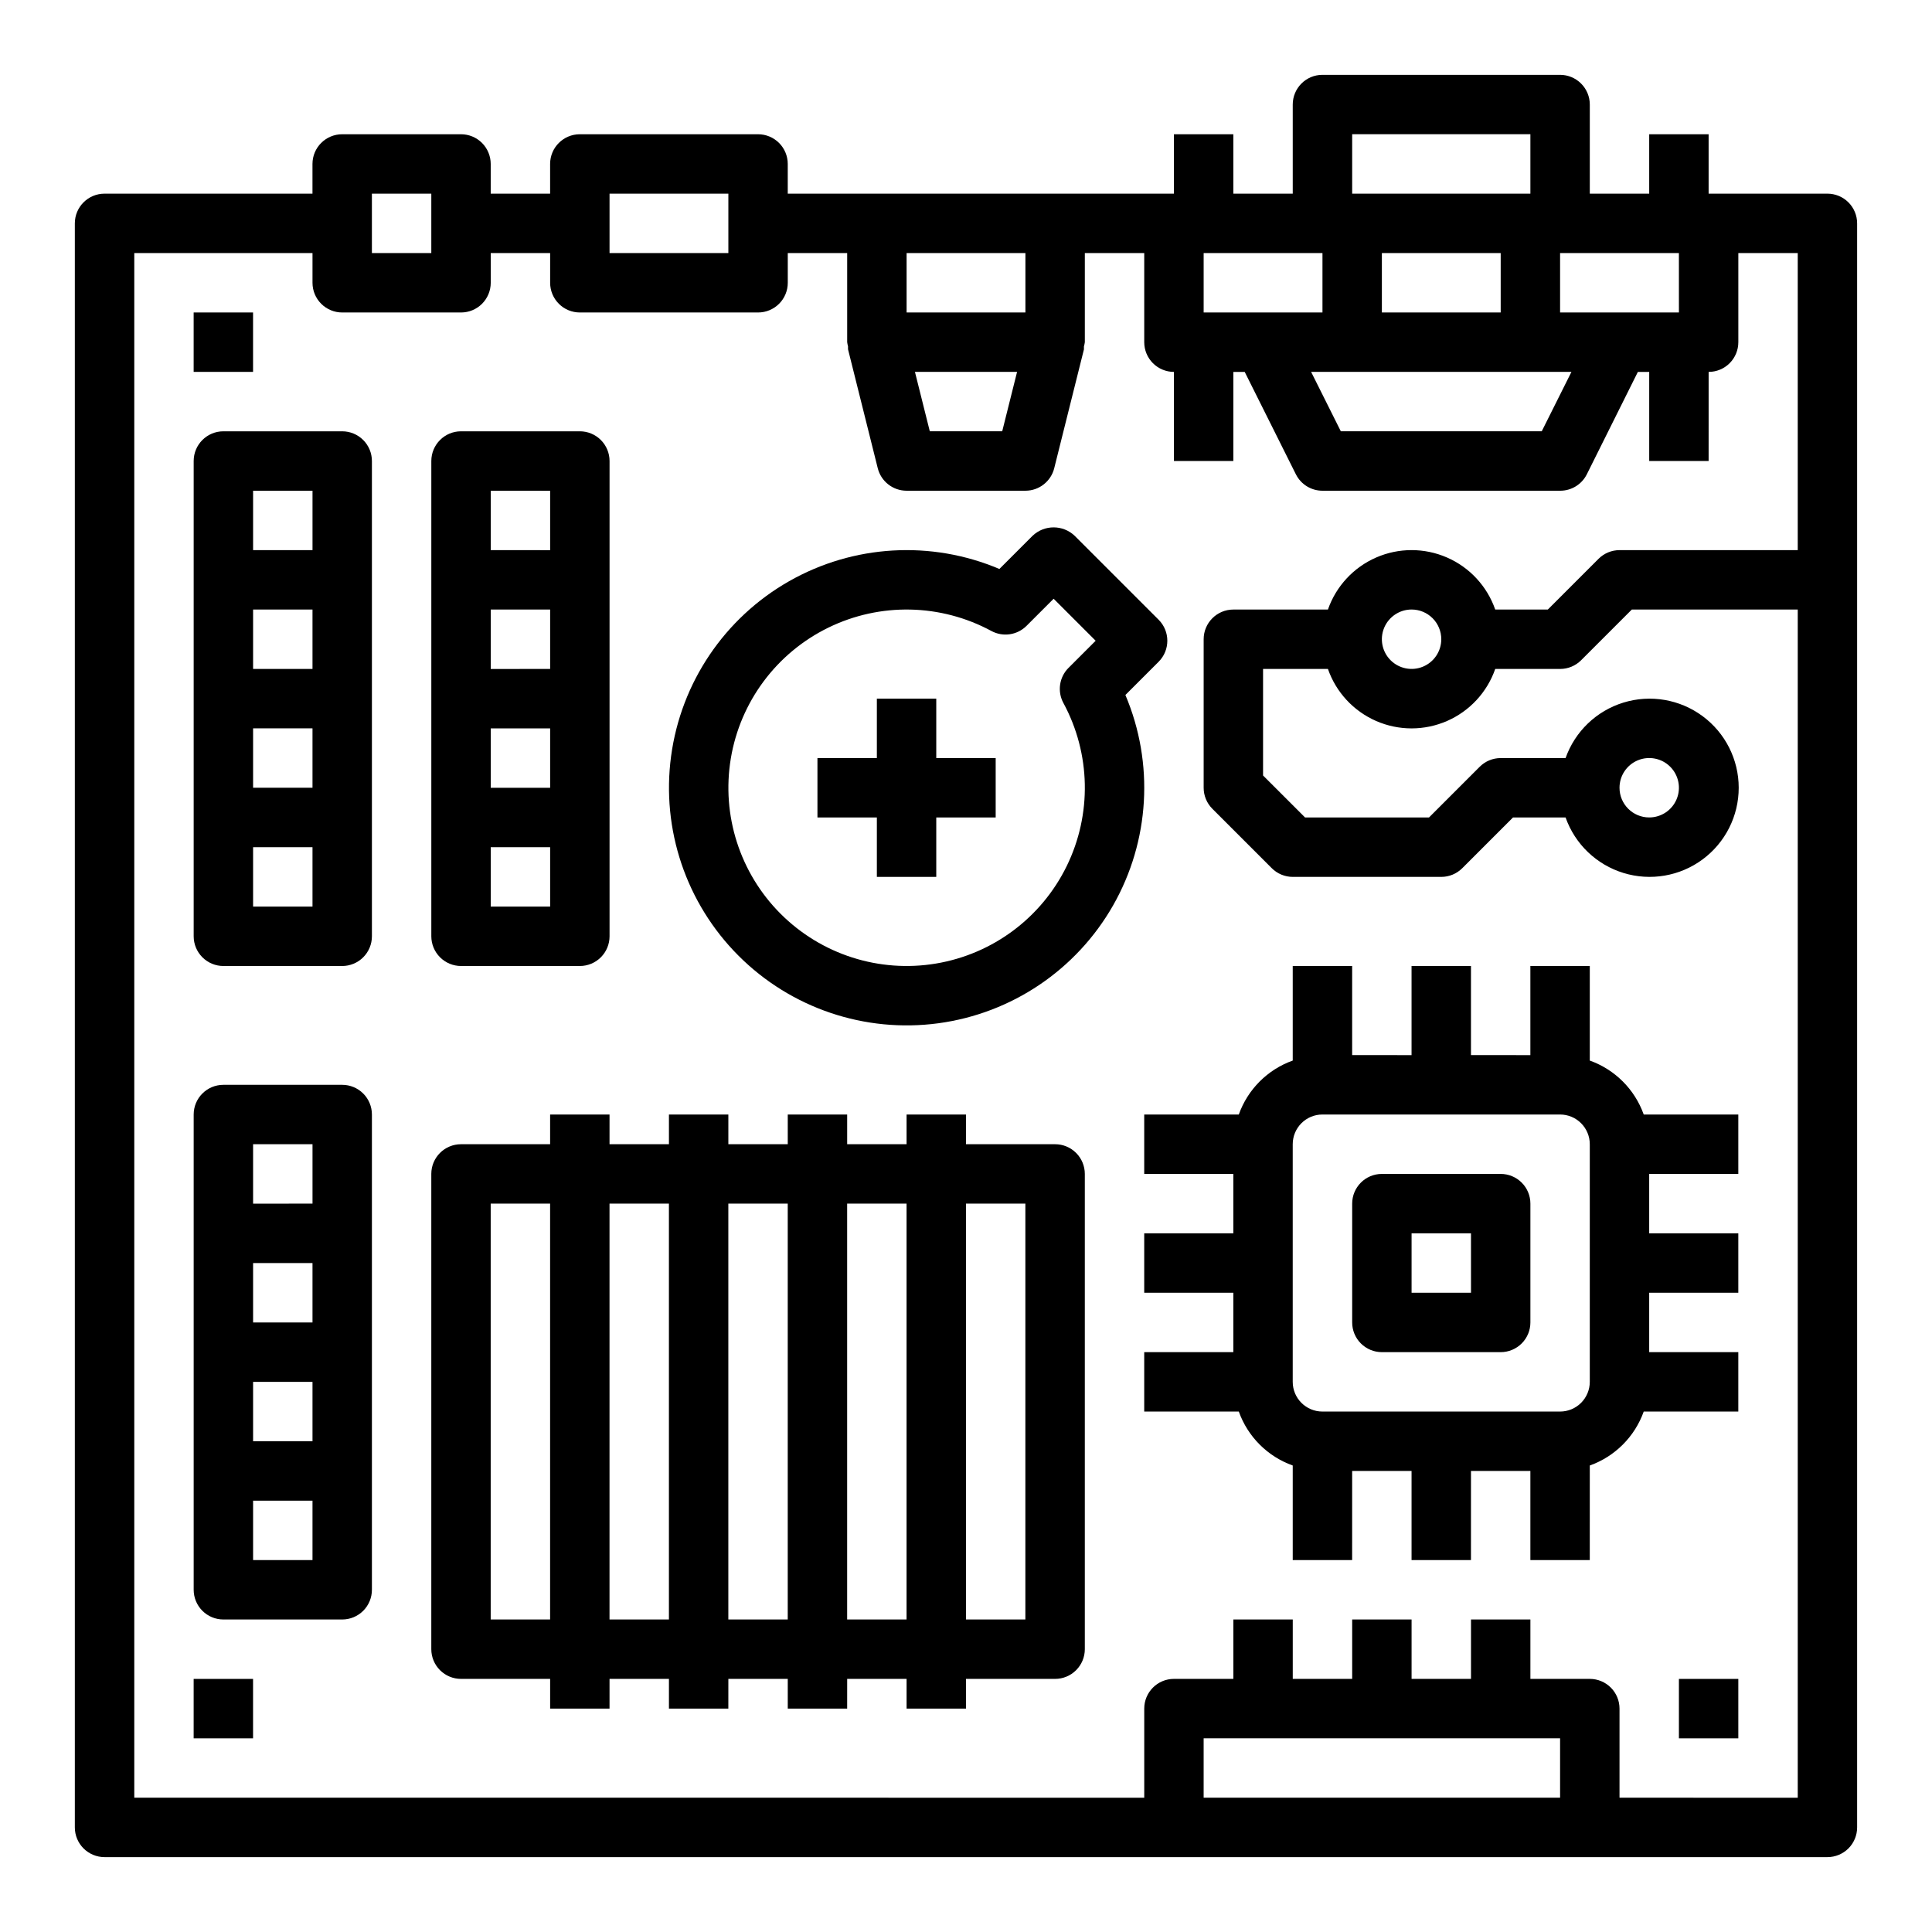
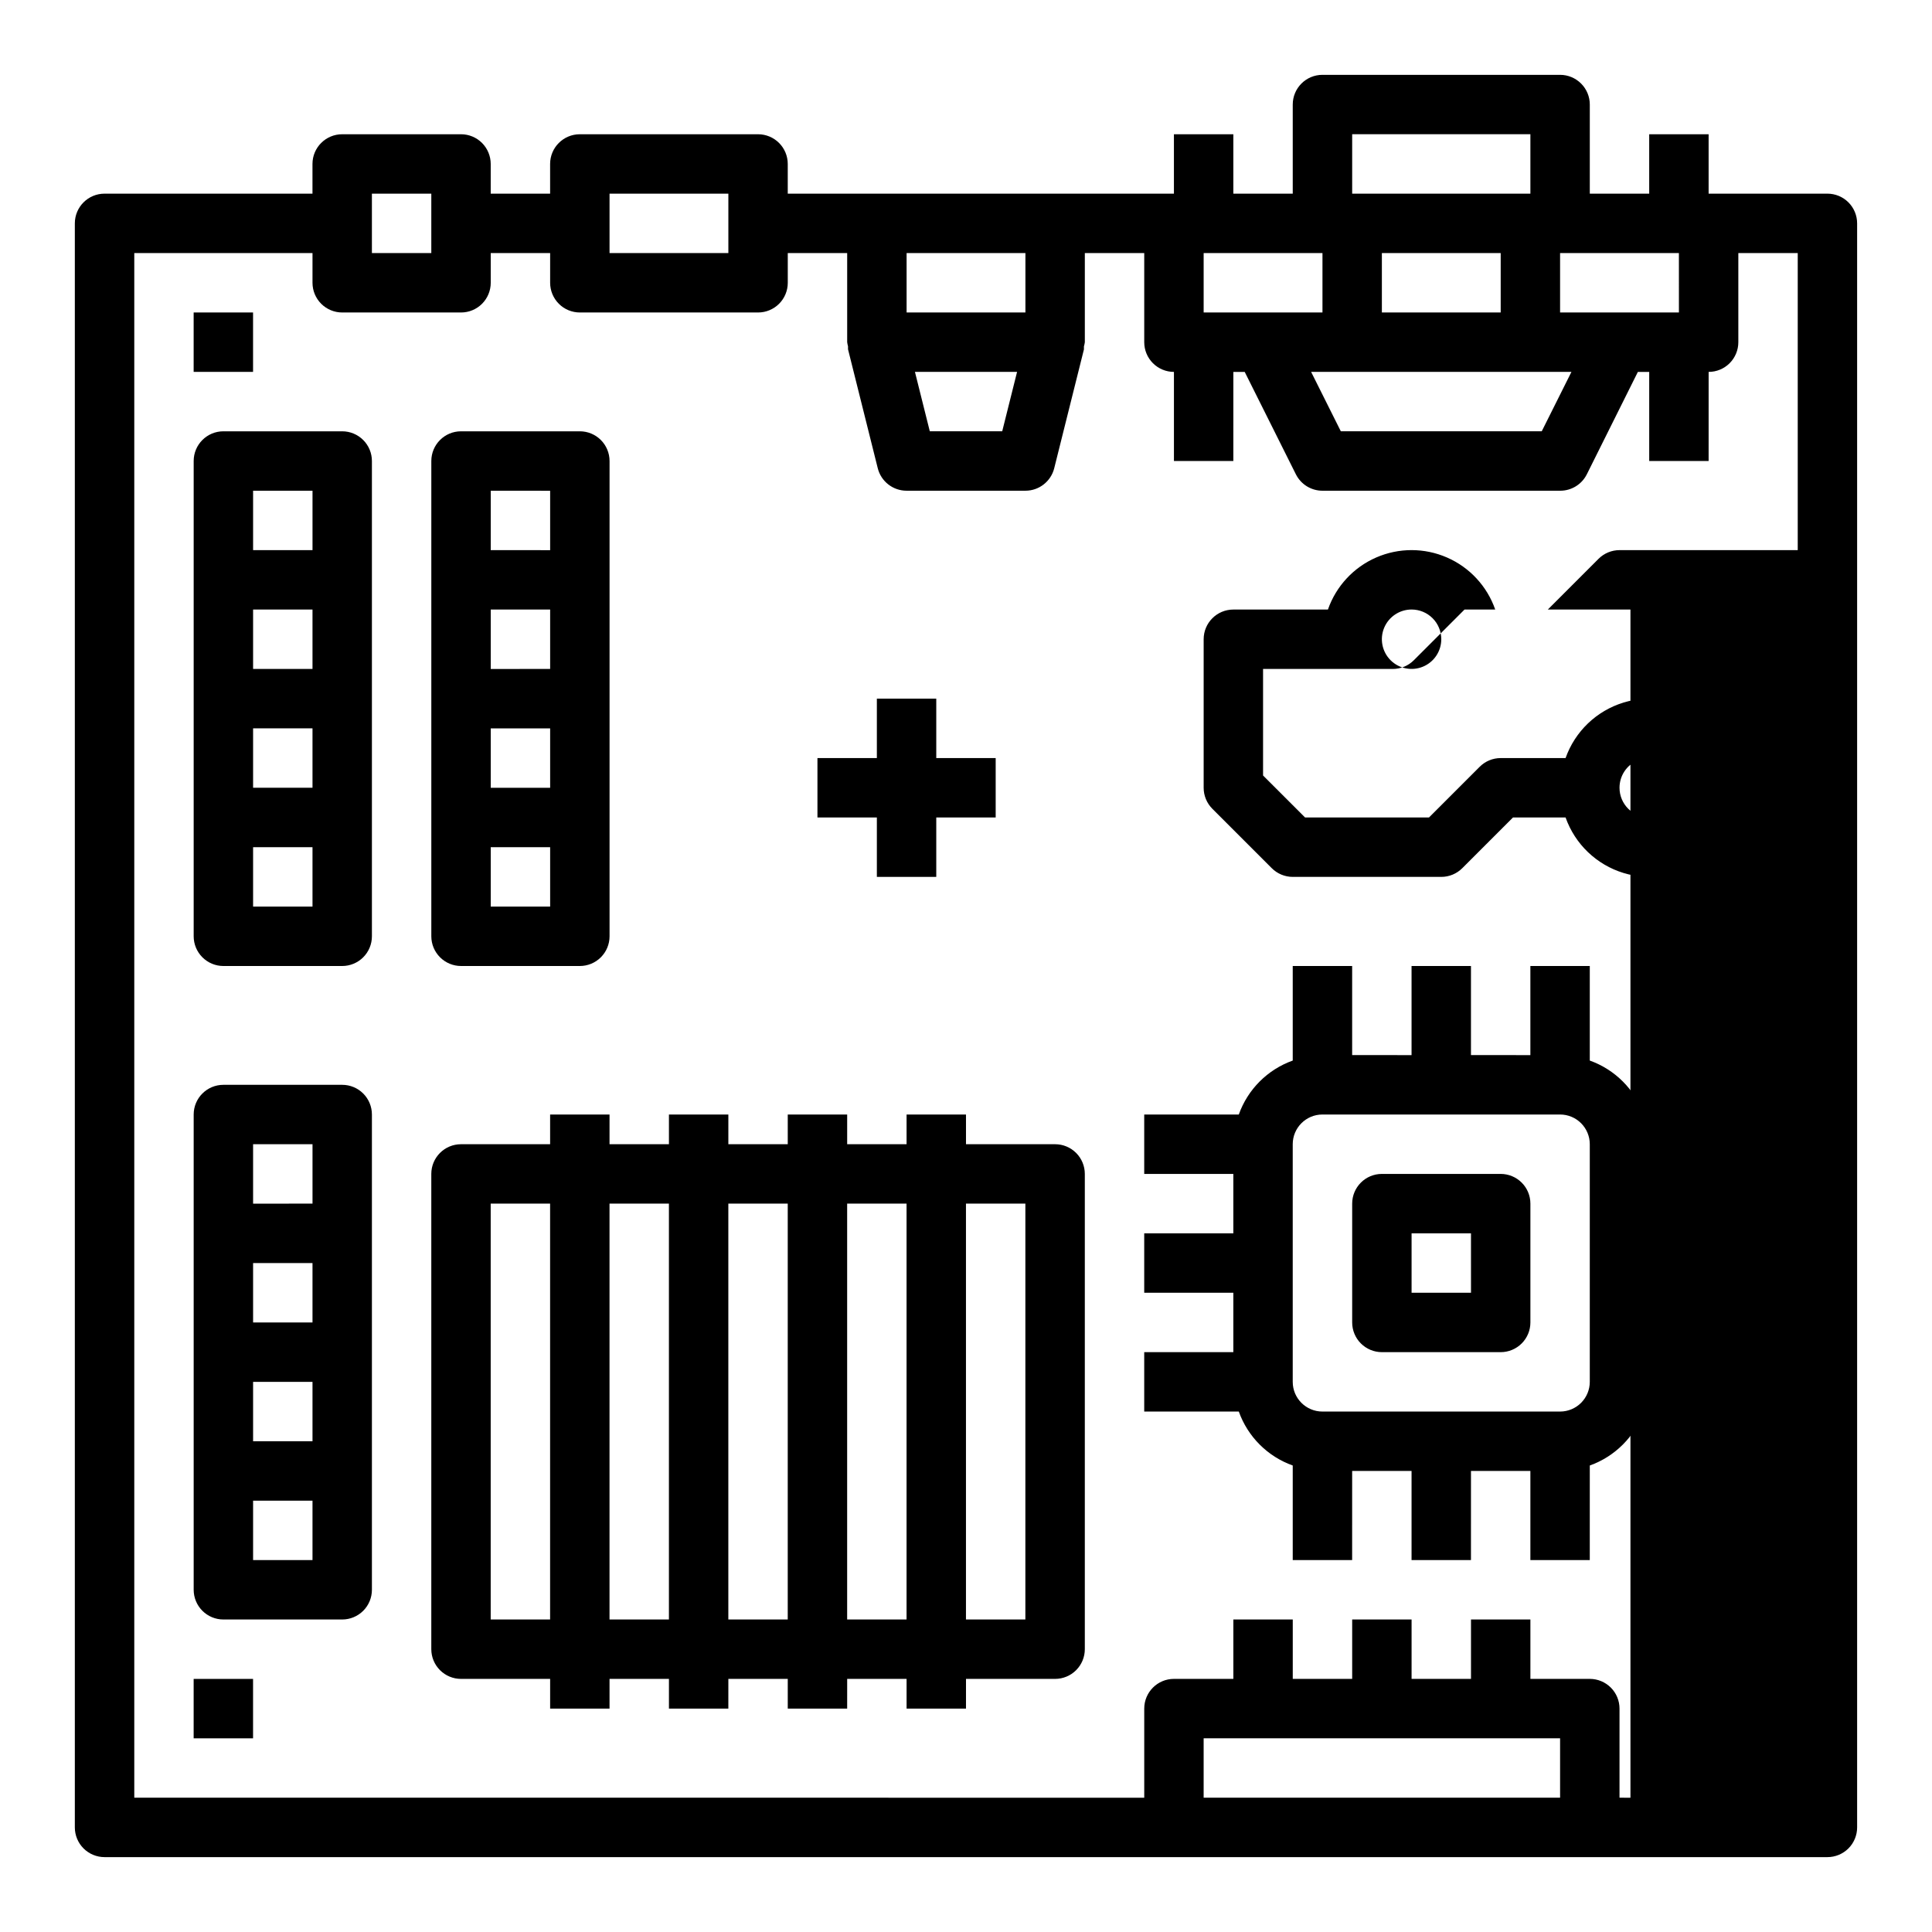
<svg xmlns="http://www.w3.org/2000/svg" fill="#000000" width="800px" height="800px" version="1.1" viewBox="144 144 512 512">
  <g>
-     <path d="m628.29 195.32h-31.488v-15.742h-15.746v15.742h-15.742v-23.613c0-2.09-0.832-4.09-2.309-5.566-1.477-1.477-3.477-2.309-5.566-2.309h-62.977c-4.348 0-7.871 3.527-7.871 7.875v23.613h-15.742v-15.742h-15.746v15.742h-102.34v-7.871c0-2.086-0.828-4.09-2.305-5.566-1.477-1.477-3.481-2.305-5.566-2.305h-47.23c-4.348 0-7.875 3.523-7.875 7.871v7.871h-15.742v-7.871c0-2.086-0.832-4.09-2.305-5.566-1.477-1.477-3.481-2.305-5.566-2.305h-31.488c-4.348 0-7.875 3.523-7.875 7.871v7.871h-55.102c-4.348 0-7.875 3.527-7.875 7.875v425.09c0 2.086 0.832 4.09 2.309 5.566 1.477 1.473 3.477 2.305 5.566 2.305h456.58c2.086 0 4.09-0.832 5.566-2.305 1.473-1.477 2.305-3.481 2.305-5.566v-425.09c0-2.09-0.832-4.09-2.305-5.566-1.477-1.477-3.481-2.309-5.566-2.309zm-39.359 31.488h-31.492v-15.742h31.488zm-125.95 0v-15.742h31.488v15.742zm78.719 0h-31.488v-15.742h31.488zm-39.359 15.742h58.109l-7.871 15.742-53.246 0.004-7.871-15.742zm0-62.977h47.23v15.746h-47.23zm-86.594 31.492v15.742h-31.488v-15.742zm-2.211 31.488-3.938 15.742h-19.191l-3.938-15.742zm-108-47.234h31.488v15.746h-31.488zm-62.977 0h15.742v15.746h-15.742zm220.42 425.09v-15.742h94.461v15.742zm110.21 0v-23.613c0-2.09-0.828-4.09-2.305-5.566-1.477-1.477-3.481-2.309-5.566-2.309h-15.746v-15.742h-15.742v15.742h-15.746v-15.742h-15.742v15.742h-15.746v-15.742h-15.742v15.742h-15.746c-4.348 0-7.871 3.527-7.871 7.875v23.617l-267.65-0.004v-409.34h47.23v7.871c0 2.09 0.832 4.09 2.309 5.566 1.477 1.477 3.477 2.305 5.566 2.305h31.488c2.086 0 4.09-0.828 5.566-2.305 1.473-1.477 2.305-3.477 2.305-5.566v-7.871h15.742v7.871c0 2.09 0.832 4.09 2.309 5.566 1.473 1.477 3.477 2.305 5.566 2.305h47.23c2.086 0 4.09-0.828 5.566-2.305 1.477-1.477 2.305-3.477 2.305-5.566v-7.871h15.742v23.617h0.004c0.043 0.367 0.117 0.73 0.219 1.086-0.016 0.262-0.016 0.523 0 0.785l7.871 31.488c0.863 3.523 4.023 6 7.652 6h31.488c3.613 0 6.762-2.461 7.637-5.969l7.871-31.488c0.016-0.262 0.016-0.523 0-0.785 0.109-0.367 0.188-0.742 0.238-1.117v-23.617h15.742v23.617c0 2.086 0.828 4.09 2.305 5.566 1.477 1.477 3.481 2.305 5.566 2.305v23.617h15.742l0.004-23.617h3.008l13.562 27.137v-0.004c1.332 2.672 4.062 4.356 7.043 4.356h62.977c3 0.016 5.746-1.672 7.086-4.356l13.523-27.133h3.008v23.617h15.742l0.004-23.617c2.086 0 4.09-0.828 5.566-2.305 1.473-1.477 2.305-3.481 2.305-5.566v-23.617h15.742v78.719h-47.23c-2.09 0-4.09 0.832-5.566 2.309l-13.438 13.438h-13.934c-2.152-6.176-6.777-11.172-12.77-13.789-5.992-2.617-12.805-2.617-18.793 0-5.992 2.617-10.621 7.613-12.773 13.789h-25.062c-4.348 0-7.871 3.523-7.871 7.871v39.359c0 2.09 0.828 4.09 2.305 5.566l15.742 15.742c1.477 1.477 3.481 2.309 5.566 2.309h39.359c2.09 0 4.09-0.832 5.566-2.309l13.438-13.438h13.934c2.496 7.062 8.195 12.52 15.355 14.711 7.16 2.191 14.934 0.859 20.953-3.594 6.023-4.453 9.574-11.5 9.574-18.988s-3.551-14.531-9.574-18.984c-6.019-4.453-13.793-5.789-20.953-3.598-7.16 2.191-12.859 7.652-15.355 14.711h-17.191c-2.09 0-4.09 0.828-5.566 2.305l-13.438 13.438h-32.84l-11.133-11.129v-28.23h17.191c2.152 6.176 6.781 11.172 12.773 13.789 5.988 2.617 12.801 2.617 18.793 0 5.992-2.617 10.617-7.613 12.77-13.789h17.191c2.09 0 4.09-0.828 5.566-2.305l13.438-13.438h43.973v314.88zm-47.234-307.01c0 3.184-1.918 6.055-4.859 7.273s-6.324 0.543-8.578-1.707c-2.25-2.25-2.926-5.637-1.707-8.578 1.219-2.941 4.09-4.859 7.273-4.859 2.09 0 4.09 0.828 5.566 2.305 1.477 1.477 2.305 3.481 2.305 5.566zm47.23 39.359h0.004c0-3.184 1.918-6.055 4.859-7.273 2.941-1.219 6.328-0.543 8.578 1.707 2.25 2.254 2.926 5.637 1.707 8.578s-4.09 4.859-7.273 4.859c-4.348 0-7.871-3.523-7.871-7.871z" />
+     <path d="m628.29 195.32h-31.488v-15.742h-15.746v15.742h-15.742v-23.613c0-2.09-0.832-4.09-2.309-5.566-1.477-1.477-3.477-2.309-5.566-2.309h-62.977c-4.348 0-7.871 3.527-7.871 7.875v23.613h-15.742v-15.742h-15.746v15.742h-102.34v-7.871c0-2.086-0.828-4.09-2.305-5.566-1.477-1.477-3.481-2.305-5.566-2.305h-47.23c-4.348 0-7.875 3.523-7.875 7.871v7.871h-15.742v-7.871c0-2.086-0.832-4.09-2.305-5.566-1.477-1.477-3.481-2.305-5.566-2.305h-31.488c-4.348 0-7.875 3.523-7.875 7.871v7.871h-55.102c-4.348 0-7.875 3.527-7.875 7.875v425.09c0 2.086 0.832 4.09 2.309 5.566 1.477 1.473 3.477 2.305 5.566 2.305h456.58c2.086 0 4.09-0.832 5.566-2.305 1.473-1.477 2.305-3.481 2.305-5.566v-425.09c0-2.09-0.832-4.09-2.305-5.566-1.477-1.477-3.481-2.309-5.566-2.309zm-39.359 31.488h-31.492v-15.742h31.488zm-125.95 0v-15.742h31.488v15.742zm78.719 0h-31.488v-15.742h31.488zm-39.359 15.742h58.109l-7.871 15.742-53.246 0.004-7.871-15.742zm0-62.977h47.23v15.746h-47.23zm-86.594 31.492v15.742h-31.488v-15.742zm-2.211 31.488-3.938 15.742h-19.191l-3.938-15.742zm-108-47.234h31.488v15.746h-31.488zm-62.977 0h15.742v15.746h-15.742zm220.42 425.09v-15.742h94.461v15.742zm110.21 0v-23.613c0-2.09-0.828-4.09-2.305-5.566-1.477-1.477-3.481-2.309-5.566-2.309h-15.746v-15.742h-15.742v15.742h-15.746v-15.742h-15.742v15.742h-15.746v-15.742h-15.742v15.742h-15.746c-4.348 0-7.871 3.527-7.871 7.875v23.617l-267.65-0.004v-409.34h47.23v7.871c0 2.09 0.832 4.09 2.309 5.566 1.477 1.477 3.477 2.305 5.566 2.305h31.488c2.086 0 4.09-0.828 5.566-2.305 1.473-1.477 2.305-3.477 2.305-5.566v-7.871h15.742v7.871c0 2.09 0.832 4.09 2.309 5.566 1.473 1.477 3.477 2.305 5.566 2.305h47.23c2.086 0 4.09-0.828 5.566-2.305 1.477-1.477 2.305-3.477 2.305-5.566v-7.871h15.742v23.617h0.004c0.043 0.367 0.117 0.73 0.219 1.086-0.016 0.262-0.016 0.523 0 0.785l7.871 31.488c0.863 3.523 4.023 6 7.652 6h31.488c3.613 0 6.762-2.461 7.637-5.969l7.871-31.488c0.016-0.262 0.016-0.523 0-0.785 0.109-0.367 0.188-0.742 0.238-1.117v-23.617h15.742v23.617c0 2.086 0.828 4.09 2.305 5.566 1.477 1.477 3.481 2.305 5.566 2.305v23.617h15.742l0.004-23.617h3.008l13.562 27.137v-0.004c1.332 2.672 4.062 4.356 7.043 4.356h62.977c3 0.016 5.746-1.672 7.086-4.356l13.523-27.133h3.008v23.617h15.742l0.004-23.617c2.086 0 4.09-0.828 5.566-2.305 1.473-1.477 2.305-3.481 2.305-5.566v-23.617h15.742v78.719h-47.23c-2.09 0-4.09 0.832-5.566 2.309l-13.438 13.438h-13.934c-2.152-6.176-6.777-11.172-12.77-13.789-5.992-2.617-12.805-2.617-18.793 0-5.992 2.617-10.621 7.613-12.773 13.789h-25.062c-4.348 0-7.871 3.523-7.871 7.871v39.359c0 2.09 0.828 4.09 2.305 5.566l15.742 15.742c1.477 1.477 3.481 2.309 5.566 2.309h39.359c2.09 0 4.09-0.832 5.566-2.309l13.438-13.438h13.934c2.496 7.062 8.195 12.52 15.355 14.711 7.16 2.191 14.934 0.859 20.953-3.594 6.023-4.453 9.574-11.5 9.574-18.988s-3.551-14.531-9.574-18.984c-6.019-4.453-13.793-5.789-20.953-3.598-7.16 2.191-12.859 7.652-15.355 14.711h-17.191c-2.09 0-4.09 0.828-5.566 2.305l-13.438 13.438h-32.84l-11.133-11.129v-28.23h17.191h17.191c2.09 0 4.09-0.828 5.566-2.305l13.438-13.438h43.973v314.88zm-47.234-307.01c0 3.184-1.918 6.055-4.859 7.273s-6.324 0.543-8.578-1.707c-2.25-2.25-2.926-5.637-1.707-8.578 1.219-2.941 4.09-4.859 7.273-4.859 2.09 0 4.09 0.828 5.566 2.305 1.477 1.477 2.305 3.481 2.305 5.566zm47.23 39.359h0.004c0-3.184 1.918-6.055 4.859-7.273 2.941-1.219 6.328-0.543 8.578 1.707 2.25 2.254 2.926 5.637 1.707 8.578s-4.09 4.859-7.273 4.859c-4.348 0-7.871-3.523-7.871-7.871z" />
    <path d="m195.32 226.81h15.742v15.742h-15.742z" />
    <path d="m195.32 588.93h15.742v15.742h-15.742z" />
    <path d="m588.93 588.93h15.742v15.742h-15.742z" />
    <path d="m234.69 258.3h-31.488c-4.348 0-7.875 3.527-7.875 7.875v125.95c0 2.09 0.832 4.09 2.309 5.566 1.477 1.477 3.477 2.309 5.566 2.309h31.488c2.086 0 4.09-0.832 5.566-2.309 1.477-1.477 2.305-3.477 2.305-5.566v-125.95c0-2.09-0.828-4.09-2.305-5.566-1.477-1.477-3.481-2.309-5.566-2.309zm-7.871 15.742v15.742l-15.746 0.004v-15.742zm-15.746 47.234v-15.742h15.742v15.742zm15.742 15.742v15.742l-15.742 0.004v-15.742zm-15.742 47.234v-15.742h15.742v15.742z" />
    <path d="m234.69 431.49h-31.488c-4.348 0-7.875 3.523-7.875 7.871v125.95c0 2.086 0.832 4.09 2.309 5.566 1.477 1.477 3.477 2.305 5.566 2.305h31.488c2.086 0 4.09-0.828 5.566-2.305 1.477-1.477 2.305-3.481 2.305-5.566v-125.95c0-2.09-0.828-4.09-2.305-5.566-1.477-1.477-3.481-2.305-5.566-2.305zm-7.871 15.742v15.742l-15.746 0.004v-15.746zm-15.746 47.23v-15.742h15.742v15.742zm15.742 15.742v15.742l-15.742 0.004v-15.742zm-15.742 47.234v-15.742h15.742v15.742z" />
    <path d="m266.18 400h31.488c2.086 0 4.09-0.832 5.566-2.309 1.473-1.477 2.305-3.477 2.305-5.566v-125.95c0-2.09-0.832-4.09-2.305-5.566-1.477-1.477-3.481-2.309-5.566-2.309h-31.488c-4.348 0-7.875 3.527-7.875 7.875v125.95c0 2.09 0.832 4.09 2.309 5.566 1.477 1.477 3.477 2.309 5.566 2.309zm7.871-15.742v-15.746h15.742v15.742zm15.742-47.23v15.742l-15.742-0.004v-15.742zm-15.742-15.742v-15.75h15.742v15.742zm15.742-47.23v15.742l-15.742-0.008v-15.742z" />
    <path d="m423.61 447.23h-23.613v-7.871h-15.746v7.871h-15.742v-7.871h-15.746v7.871h-15.742v-7.871h-15.746v7.871h-15.742v-7.871h-15.746v7.871h-23.613c-4.348 0-7.875 3.523-7.875 7.871v125.95c0 2.09 0.832 4.09 2.309 5.566 1.477 1.477 3.477 2.305 5.566 2.305h23.617v7.871h15.742v-7.871h15.742v7.871h15.742l0.004-7.871h15.742v7.871h15.742l0.004-7.871h15.742v7.871h15.742l0.004-7.871h23.617-0.004c2.09 0 4.09-0.828 5.566-2.305 1.477-1.477 2.309-3.477 2.309-5.566v-125.95c0-2.086-0.832-4.09-2.309-5.566-1.477-1.477-3.477-2.305-5.566-2.305zm-149.57 125.95v-110.21h15.742v110.21zm31.488 0v-110.21h15.742v110.21zm31.488 0v-110.21h15.742v110.21zm31.488 0v-110.21h15.742v110.21zm47.23 0h-15.742v-110.21h15.742z" />
-     <path d="m442.24 328.18 8.809-8.809c3.074-3.074 3.074-8.059 0-11.133l-22.262-22.262c-3.121-2.953-8.008-2.953-11.129 0l-8.809 8.809c-18.082-7.668-38.707-6.461-55.77 3.266-17.062 9.723-28.613 26.855-31.23 46.32-2.617 19.465 3.996 39.035 17.883 52.922 13.887 13.891 33.461 20.504 52.926 17.887 19.465-2.621 36.594-14.168 46.32-31.23 9.723-17.066 10.93-37.688 3.262-55.77zm-16.43 2.125h0.004c7.254 13.418 7.578 29.516 0.875 43.215-6.703 13.703-19.613 23.324-34.66 25.832-15.047 2.512-30.379-2.402-41.164-13.191-10.785-10.785-15.699-26.117-13.191-41.164 2.508-15.047 12.129-27.953 25.832-34.66 13.703-6.703 29.797-6.375 43.219 0.879 3.062 1.656 6.848 1.105 9.312-1.355l7.188-7.188 11.133 11.133-7.188 7.188h-0.004c-2.461 2.461-3.012 6.25-1.352 9.312z" />
    <path d="m392.12 329.15h-15.742v15.746h-15.746v15.742h15.746v15.746h15.742v-15.746h15.746v-15.742h-15.746z" />
    <path d="m565.31 425.06v-25.062h-15.746v23.617l-15.742-0.004v-23.613h-15.746v23.617l-15.742-0.004v-23.613h-15.746v25.066-0.004c-6.668 2.383-11.914 7.629-14.293 14.297h-25.066v15.742h23.617v15.742l-23.617 0.004v15.742h23.617v15.742l-23.617 0.004v15.742h25.066c2.379 6.668 7.625 11.914 14.293 14.297v25.062h15.742l0.004-23.613h15.742v23.617h15.742l0.004-23.617h15.742v23.617h15.742l0.004-25.066c6.664-2.383 11.914-7.629 14.293-14.297h25.066v-15.742h-23.617v-15.746h23.617v-15.742h-23.617v-15.746h23.617v-15.742h-25.066c-2.379-6.668-7.629-11.914-14.293-14.297zm0 85.145c0 2.086-0.832 4.09-2.309 5.566-1.477 1.477-3.477 2.305-5.566 2.305h-62.977c-4.348 0-7.871-3.523-7.871-7.871v-62.977c0-4.348 3.523-7.871 7.871-7.871h62.977c2.09 0 4.09 0.828 5.566 2.305 1.477 1.477 2.309 3.481 2.309 5.566z" />
    <path d="m541.7 455.1h-31.488c-4.348 0-7.871 3.527-7.871 7.875v31.488-0.004c0 2.09 0.828 4.094 2.305 5.566 1.477 1.477 3.477 2.309 5.566 2.309h31.488c2.086 0 4.09-0.832 5.566-2.309 1.477-1.473 2.305-3.477 2.305-5.566v-31.484c0-2.09-0.828-4.094-2.305-5.566-1.477-1.477-3.481-2.309-5.566-2.309zm-7.871 31.488h-15.746v-15.742h15.742z" />
  </g>
</svg>